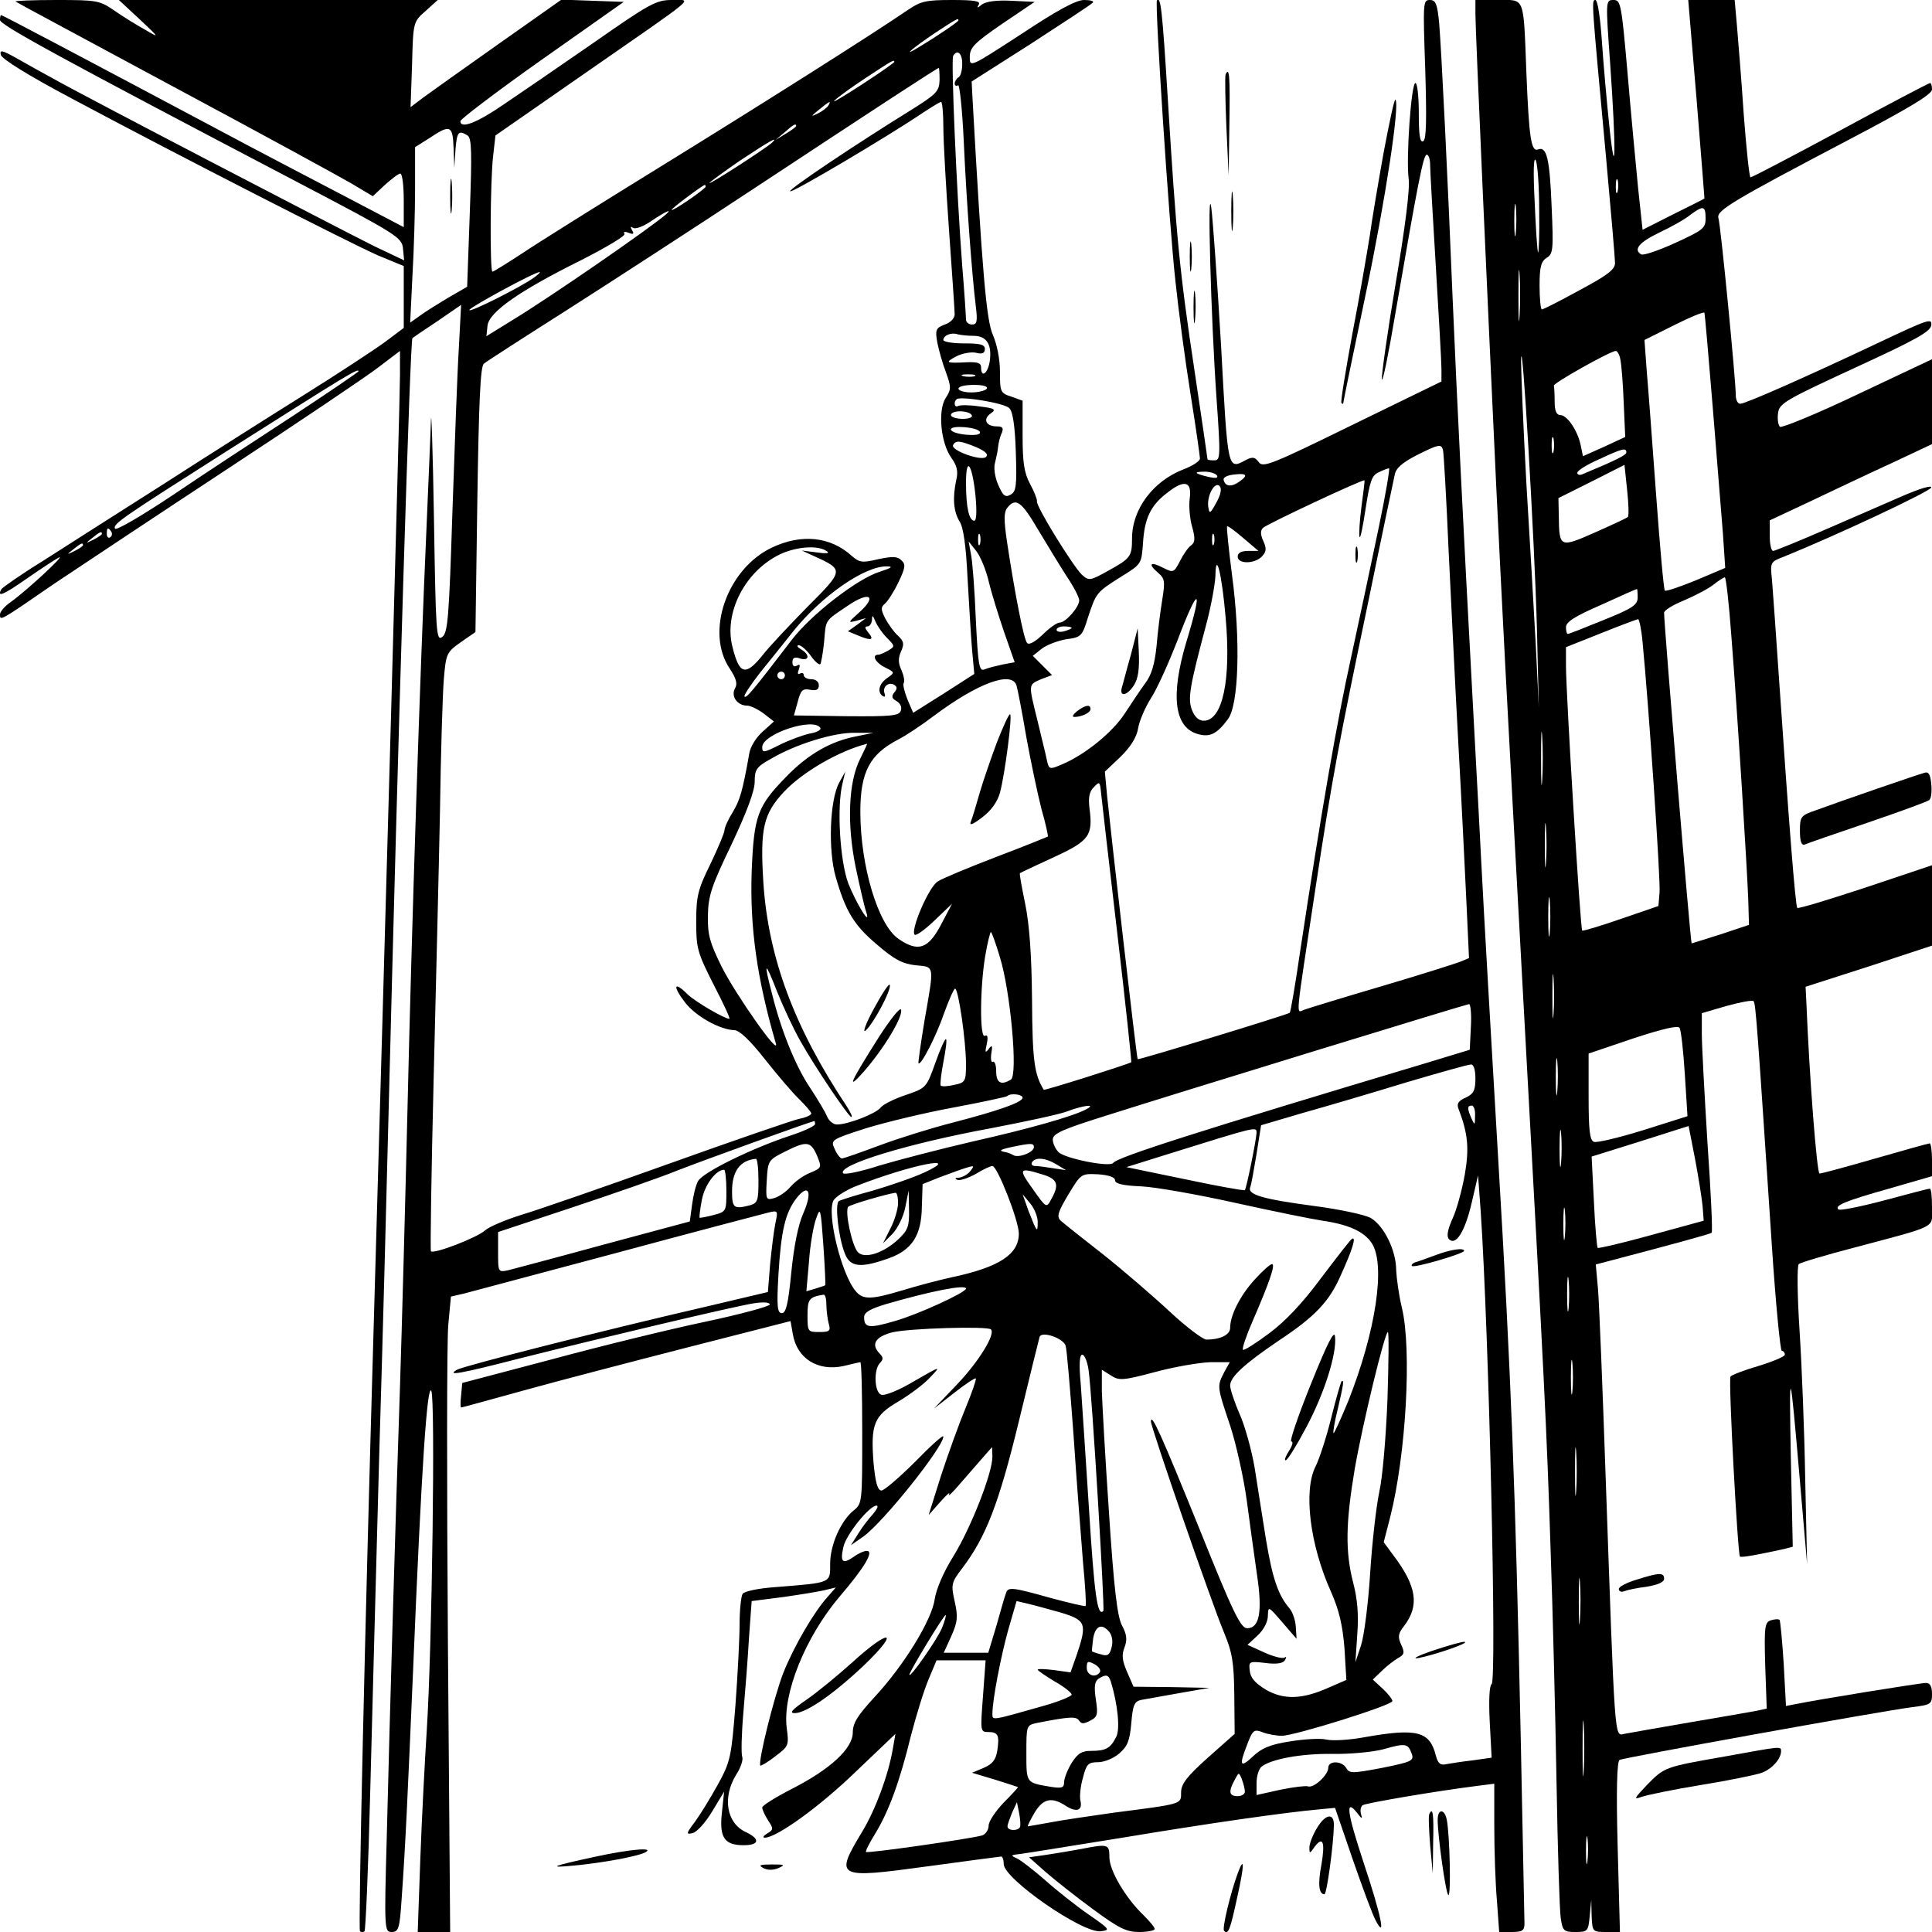
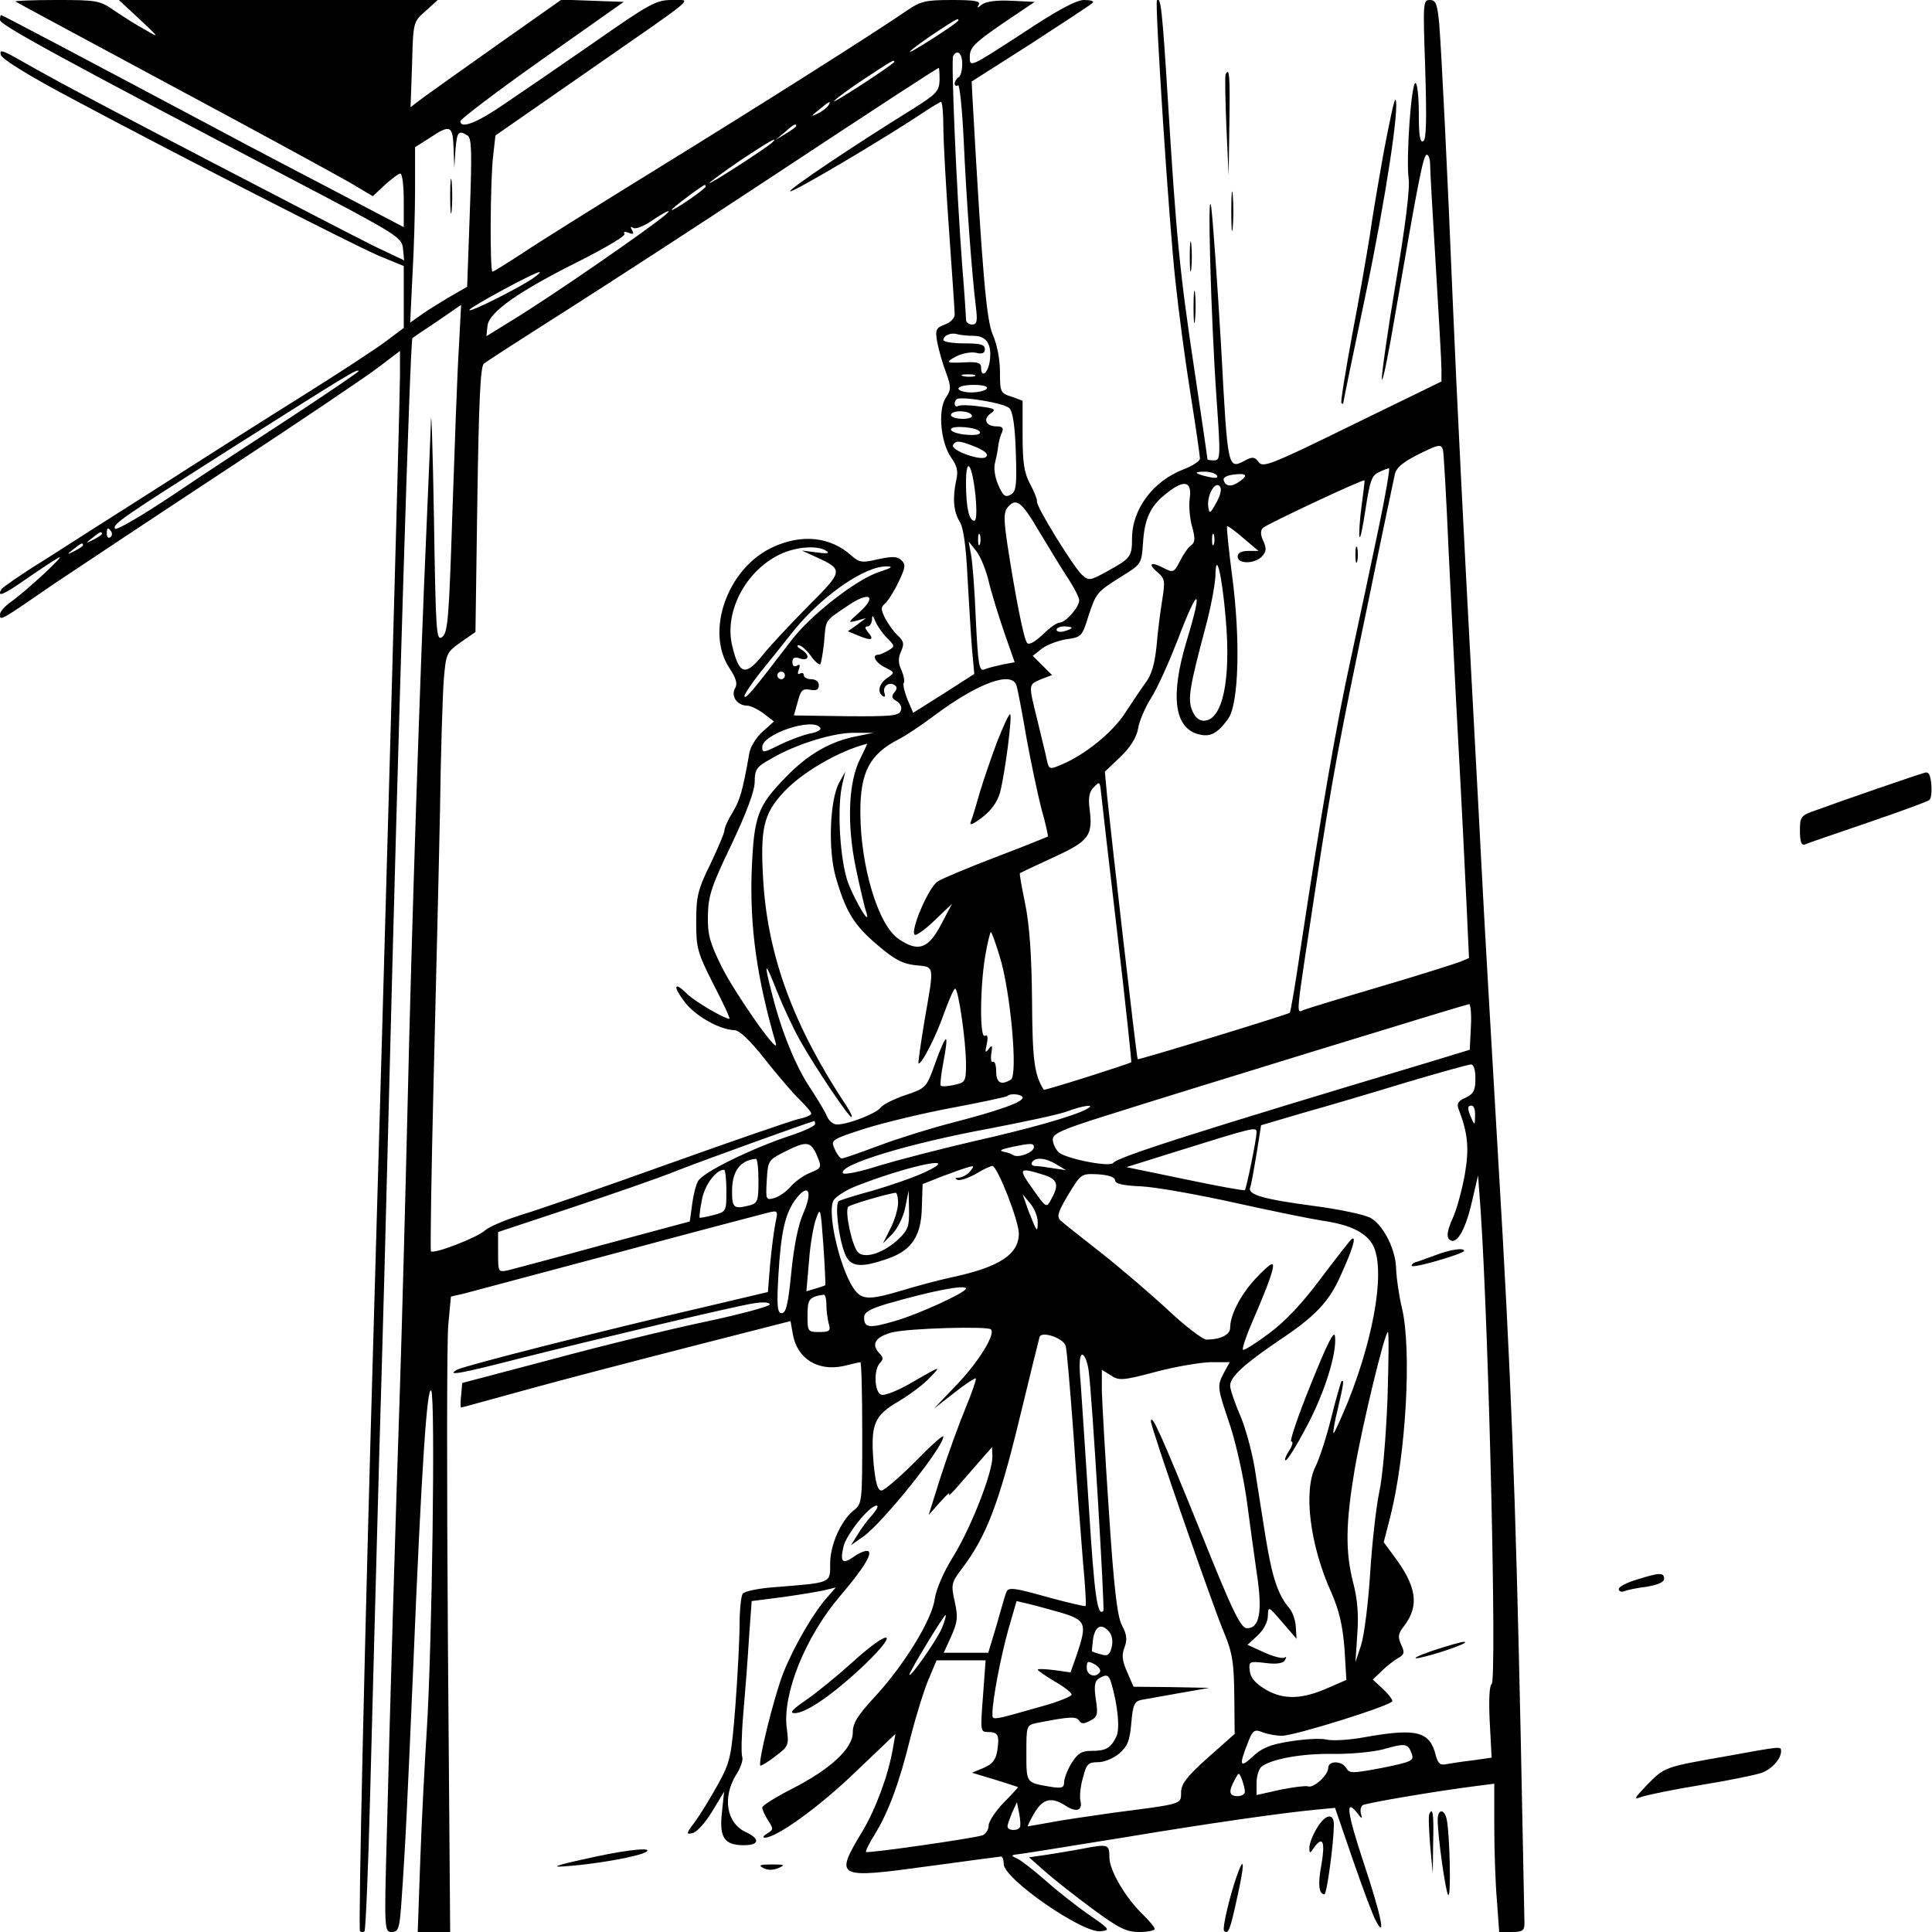
<svg xmlns="http://www.w3.org/2000/svg" version="1.0" width="512pt" height="512pt" viewBox="0 0 512 512" preserveAspectRatio="xMidYMid meet">
  <g transform="translate(0,512) scale(0.1,-0.1)" fill="#000000" stroke="none">
    <path d="M41 5116 c2 -2 191 -103 419 -226 228 -122 440 -238 471 -256 l57 -34 32 30 c18 16 36 30 41 30 5 0 9 -32 9 -71 l0 -71 -162 85 c-90 47 -201 105 -248 130 -481 256 -654 347 -657 347 -2 0 -3 -6 -3 -13 0 -13 161 -101 785 -428 269 -141 280 -148 283 -178 l3 -31 -78 37 c-79 39 -785 406 -858 448 -22 12 -62 34 -88 49 -41 23 -48 25 -45 11 2 -11 73 -55 188 -116 292 -156 739 -384 812 -416 l68 -28 0 -82 0 -82 -52 -39 c-29 -21 -125 -84 -213 -139 -88 -55 -257 -162 -375 -238 -118 -75 -261 -166 -317 -202 -57 -35 -105 -69 -109 -74 -14 -24 6 -15 66 27 36 25 74 50 85 56 24 13 -85 -88 -126 -117 -16 -11 -29 -26 -29 -33 0 -18 -3 -20 145 82 72 48 281 187 465 308 184 121 361 240 392 264 l58 44 0 -63 c0 -71 -40 -1496 -70 -2532 -23 -790 -41 -1587 -36 -1593 3 -3 9 -3 12 0 3 4 10 168 15 365 5 197 16 601 24 898 9 297 20 709 25 915 26 1030 57 2043 63 2044 1 1 30 21 65 44 l64 44 -6 -114 c-4 -62 -11 -257 -17 -433 -9 -280 -12 -322 -27 -333 -16 -12 -17 10 -22 315 -3 180 -7 297 -8 258 -1 -38 -7 -169 -12 -290 -17 -381 -39 -1053 -50 -1530 -6 -253 -15 -586 -20 -740 -12 -353 -27 -865 -35 -1192 -7 -248 -6 -253 13 -253 18 0 21 9 26 82 11 155 16 272 31 618 22 532 37 754 48 734 11 -20 2 -679 -12 -899 -5 -78 -13 -229 -17 -338 l-7 -197 43 0 43 0 -6 768 c-3 422 -3 800 1 841 l7 75 35 8 c19 5 202 54 405 108 204 55 383 102 399 106 28 7 28 6 21 -27 -4 -19 -10 -68 -14 -108 l-6 -75 -165 -39 c-273 -63 -642 -157 -659 -167 -29 -17 7 -11 166 30 215 54 569 138 620 146 25 4 43 3 43 -3 0 -5 -78 -26 -172 -46 -95 -20 -279 -65 -408 -100 l-235 -62 -3 -33 c-2 -17 -2 -32 0 -32 3 0 78 21 169 46 90 25 286 76 434 114 l270 69 6 -34 c11 -66 67 -100 135 -85 21 5 41 10 44 10 3 0 5 -84 5 -188 0 -183 0 -187 -23 -205 -34 -28 -62 -91 -62 -141 0 -52 5 -50 -145 -62 -44 -3 -83 -11 -87 -18 -4 -6 -8 -42 -8 -80 0 -37 -5 -134 -11 -215 -11 -138 -13 -149 -47 -211 -20 -36 -47 -80 -61 -99 -23 -30 -23 -33 -6 -29 11 2 34 27 52 57 l32 53 -6 -57 c-7 -65 7 -85 58 -85 42 0 44 17 5 35 -51 24 -62 92 -25 152 12 18 19 40 16 47 -3 8 -2 60 3 117 5 57 12 147 15 200 l7 96 86 11 c48 7 98 15 112 19 l25 6 -21 -24 c-38 -42 -90 -132 -118 -202 -25 -64 -68 -238 -61 -246 2 -1 20 9 40 25 35 26 36 29 30 74 -12 90 49 242 141 350 66 77 91 120 71 120 -7 0 -23 -7 -35 -16 -29 -20 -36 -14 -27 26 7 33 69 110 88 110 6 0 1 -10 -10 -23 -11 -12 -29 -35 -39 -52 l-19 -30 33 23 c53 38 212 237 212 265 0 6 -34 -25 -75 -67 -42 -42 -82 -76 -89 -76 -10 0 -16 20 -21 73 -8 103 1 125 66 163 30 18 68 46 84 64 30 31 29 31 -42 -10 -40 -24 -79 -40 -88 -36 -18 7 -20 67 -3 84 9 9 9 15 0 24 -25 25 -13 45 32 57 44 11 253 17 262 8 13 -12 -32 -85 -88 -144 l-63 -66 54 42 c29 23 55 40 57 38 2 -2 -10 -37 -27 -78 -17 -41 -46 -121 -65 -179 l-33 -105 31 35 c17 19 27 28 23 20 -4 -8 10 5 31 30 21 24 49 56 61 70 l22 25 1 -25 c0 -44 -56 -186 -102 -262 -28 -44 -47 -90 -51 -116 -7 -54 -81 -175 -159 -259 -45 -49 -58 -69 -58 -94 0 -43 -60 -98 -162 -150 -43 -22 -78 -44 -78 -49 0 -6 7 -21 16 -35 14 -21 14 -24 -3 -34 -10 -6 -13 -11 -6 -11 31 0 145 82 240 174 l106 101 -7 -40 c-12 -70 -46 -161 -81 -219 -74 -123 -69 -125 173 -92 104 14 192 26 195 26 4 0 7 -9 7 -20 0 -39 209 -184 257 -178 26 3 25 5 -33 45 -33 23 -85 64 -115 91 -30 26 -63 52 -74 57 -18 8 -17 9 10 12 17 2 138 22 270 43 228 38 431 67 521 75 l42 4 47 -137 c26 -75 53 -148 61 -162 28 -53 14 15 -32 153 -44 133 -50 174 -17 132 12 -16 14 -16 10 -3 -3 10 -1 20 4 24 10 6 192 37 302 51 l47 6 0 -114 c0 -63 3 -151 7 -196 l6 -83 33 0 c29 0 34 4 34 23 0 12 -5 236 -10 497 -14 648 -25 950 -60 1535 -16 275 -37 631 -45 790 -8 160 -20 371 -25 470 -20 367 -40 767 -50 1005 -14 345 -30 664 -36 738 -5 52 -9 62 -25 62 -18 0 -18 -7 -12 -183 4 -134 3 -186 -5 -191 -9 -5 -12 15 -12 73 0 45 -4 81 -9 81 -11 0 -25 -197 -18 -253 4 -26 -9 -128 -34 -276 -22 -130 -38 -245 -37 -256 2 -11 18 68 36 175 60 348 74 420 83 420 5 0 9 -12 9 -27 0 -16 7 -136 15 -268 8 -132 15 -255 15 -273 l0 -33 -236 -115 c-214 -105 -237 -114 -248 -99 -10 14 -17 15 -34 6 -49 -26 -48 -31 -66 302 -10 171 -22 337 -26 367 -11 73 -1 -293 14 -507 11 -154 10 -163 -6 -163 -10 0 -18 1 -18 3 0 1 -15 106 -34 232 -40 264 -49 361 -71 720 -15 242 -19 275 -29 264 -6 -7 32 -592 49 -744 8 -77 26 -212 40 -299 14 -88 25 -165 25 -171 0 -7 -20 -20 -44 -29 -80 -31 -136 -105 -136 -183 0 -48 -4 -53 -64 -86 -47 -26 -50 -27 -69 -10 -23 22 -123 183 -119 195 1 4 -7 25 -18 45 -16 30 -20 57 -20 129 l0 92 -30 11 c-29 9 -30 13 -30 66 0 33 -8 73 -19 98 -17 39 -28 164 -54 631 l-2 40 157 100 c86 56 160 104 164 109 4 4 -6 7 -23 7 -21 0 -71 -27 -166 -90 -137 -89 -137 -89 -137 -61 0 25 12 37 86 88 l86 58 -62 3 c-40 2 -67 -2 -78 -10 -12 -10 -14 -10 -8 0 5 9 -11 12 -71 12 -69 0 -83 -3 -118 -27 -98 -67 -394 -254 -660 -418 -159 -98 -322 -200 -362 -227 -40 -26 -75 -48 -78 -48 -7 0 -6 243 2 308 l6 53 236 164 c311 216 285 194 231 195 -41 0 -59 -10 -205 -112 -88 -61 -196 -135 -239 -164 -74 -51 -116 -66 -116 -45 0 5 97 79 216 163 l217 153 -83 3 -82 3 -166 -117 c-92 -65 -182 -129 -201 -143 l-33 -25 4 113 c3 113 3 113 36 142 l32 29 -422 0 -423 0 55 -51 c53 -50 54 -51 15 -28 -22 12 -59 35 -82 51 -39 27 -47 28 -154 28 -62 0 -110 -2 -108 -4z m2499 -50 c0 -3 -47 -36 -105 -71 -49 -30 -15 -1 45 39 55 36 60 39 60 32z m10 -115 c0 -17 -4 -33 -10 -36 -5 -3 -10 -11 -10 -16 0 -6 4 -8 9 -5 4 3 11 -63 15 -147 7 -158 22 -358 32 -439 5 -40 3 -48 -10 -48 -9 0 -16 6 -16 13 0 6 -4 71 -10 142 -15 197 -30 547 -24 557 11 18 24 7 24 -21z m-180 5 c0 -3 -76 -55 -135 -91 -55 -34 -11 2 60 49 70 46 75 49 75 42z m120 -48 c-1 -30 -8 -37 -73 -78 -152 -94 -328 -212 -323 -217 5 -5 260 146 353 209 23 15 44 28 47 28 3 0 6 -30 6 -67 0 -38 7 -160 15 -273 8 -113 15 -213 15 -223 0 -10 -11 -22 -26 -27 -24 -9 -26 -14 -20 -48 4 -20 14 -56 23 -79 14 -39 14 -45 -1 -68 -21 -33 -13 -119 15 -158 15 -21 19 -36 13 -60 -10 -47 -7 -83 9 -109 10 -15 17 -64 21 -148 4 -69 9 -155 12 -191 l6 -65 -81 -52 -81 -51 -15 35 c-8 20 -13 40 -10 44 3 5 0 20 -6 34 -9 19 -9 32 -1 50 9 20 7 27 -9 42 -10 9 -25 30 -33 45 -12 24 -12 30 -1 39 8 7 24 32 36 57 18 38 20 47 8 58 -11 11 -24 11 -62 3 -42 -10 -49 -9 -70 9 -56 51 -133 59 -211 22 -119 -56 -178 -224 -112 -321 17 -26 21 -40 14 -52 -12 -21 6 -46 32 -46 9 0 29 -10 44 -21 l27 -21 -30 -27 c-16 -14 -32 -39 -35 -56 -18 -102 -25 -125 -44 -157 -12 -19 -22 -41 -22 -48 0 -7 -17 -47 -37 -89 -33 -67 -38 -85 -38 -153 0 -71 3 -82 46 -167 26 -50 45 -91 42 -91 -13 0 -92 46 -112 66 -35 35 -39 21 -6 -22 28 -37 93 -73 131 -74 13 0 41 -26 81 -77 34 -43 75 -91 92 -107 17 -17 31 -33 31 -37 0 -4 -15 -11 -32 -14 -18 -4 -175 -58 -348 -120 -173 -62 -349 -123 -390 -135 -41 -13 -84 -31 -95 -41 -21 -19 -135 -63 -143 -55 -2 3 1 204 7 448 6 244 14 567 17 718 2 151 7 308 10 348 6 70 7 73 45 100 l39 27 5 350 c4 261 8 352 17 361 7 6 108 71 223 144 116 74 341 220 500 325 323 213 479 315 483 315 1 0 2 -15 2 -32z m-295 -68 c-3 -5 -16 -15 -28 -21 -19 -9 -19 -8 3 10 28 23 34 26 25 11z m-85 -54 c0 -2 -12 -11 -27 -20 l-28 -17 24 20 c23 21 31 25 31 17z m-908 -58 l2 -53 3 48 c4 48 8 53 32 38 11 -7 12 -43 6 -205 l-7 -196 -52 -30 c-28 -17 -62 -38 -75 -48 l-24 -17 6 124 c4 68 7 173 7 232 l0 109 38 24 c55 37 62 34 64 -26z m843 13 c-20 -17 -165 -111 -165 -106 0 2 37 29 82 60 77 51 105 67 83 46z m-175 -116 c0 -2 -20 -18 -45 -35 -25 -17 -45 -29 -45 -26 0 4 80 64 88 66 1 0 2 -2 2 -5z m-105 -73 c-44 -38 -306 -219 -408 -281 l-68 -42 3 28 c4 36 84 92 247 173 67 34 119 65 116 70 -4 6 1 7 11 3 13 -5 15 -3 9 7 -5 9 -4 11 3 6 7 -4 29 5 49 19 36 24 57 34 38 17z m-349 -167 c-32 -24 -179 -98 -172 -86 7 10 173 100 186 100 3 0 -3 -6 -14 -14z m1164 -155 c35 0 49 -23 43 -67 -5 -33 -23 -46 -23 -17 0 12 -9 15 -37 14 -57 -3 -60 -1 -28 16 16 8 40 12 52 9 16 -4 23 -1 23 10 0 12 -12 15 -55 15 -30 0 -55 4 -55 9 0 12 21 21 38 15 8 -2 27 -4 42 -4z m-1630 -94 c0 -2 -78 -55 -172 -117 -95 -62 -239 -156 -320 -211 -81 -54 -149 -94 -153 -89 -7 12 17 28 300 208 322 204 345 218 345 209z m1633 -13 c-7 -2 -21 -2 -30 0 -10 3 -4 5 12 5 17 0 24 -2 18 -5z m32 -33 c-3 -5 -22 -10 -41 -10 -19 0 -34 5 -34 10 0 6 18 10 41 10 24 0 38 -4 34 -10z m60 -52 c9 -8 15 -49 17 -116 3 -90 1 -105 -14 -113 -14 -8 -20 -3 -33 27 -9 21 -12 46 -8 58 3 12 7 30 8 41 1 11 5 28 10 38 5 13 2 17 -13 17 -29 0 -38 19 -17 34 16 11 12 14 -30 19 -26 4 -51 4 -56 1 -9 -5 -13 9 -4 18 9 9 128 -10 140 -24z m-100 -18 c4 -6 -7 -10 -24 -10 -17 0 -31 5 -31 10 0 6 11 10 24 10 14 0 28 -4 31 -10z m22 -45 c2 -7 -12 -9 -37 -7 -22 2 -40 8 -40 14 0 12 73 6 77 -7z m-10 -40 c25 -11 33 -19 26 -26 -12 -12 -96 18 -87 32 7 13 19 11 61 -6z m1237 -7 c2 -7 9 -128 15 -268 7 -140 18 -372 26 -515 8 -143 17 -328 21 -412 l7 -152 -24 -10 c-13 -5 -107 -35 -209 -65 -102 -30 -193 -58 -204 -62 -22 -8 -24 -36 30 321 45 297 62 386 140 760 35 171 67 322 70 336 3 18 19 32 57 52 60 30 66 31 71 15z m-1239 -120 c4 -42 3 -68 -3 -68 -14 0 -22 36 -22 100 0 73 16 52 25 -32z m1069 -85 c-18 -87 -51 -241 -73 -343 -39 -176 -80 -415 -135 -778 -13 -90 -26 -165 -28 -166 -6 -5 -402 -126 -403 -123 -3 3 -72 608 -81 697 l-6 65 41 39 c27 26 43 52 47 75 3 20 19 57 35 82 16 25 46 92 68 148 57 151 71 151 25 0 -43 -144 -32 -229 33 -245 30 -8 49 2 77 40 29 38 34 210 11 382 -9 70 -15 128 -13 129 2 2 21 -12 43 -31 l40 -34 -27 0 c-18 0 -28 -5 -28 -15 0 -20 44 -20 64 0 12 13 13 21 4 41 -8 17 -8 28 -1 35 10 10 266 130 269 126 1 -1 -3 -33 -8 -70 -5 -38 -7 -74 -5 -80 2 -6 9 28 16 75 11 71 16 88 34 96 12 6 25 11 28 11 3 1 -9 -70 -27 -156z m-429 137 c4 -7 -3 -8 -22 -4 -38 9 -42 14 -10 14 14 0 29 -5 32 -10z m60 -16 c-21 -15 -37 -14 -42 3 -3 7 8 13 24 15 37 5 42 -1 18 -18z m-132 -44 c-3 -20 0 -54 6 -75 9 -32 8 -42 -2 -50 -8 -5 -21 -24 -30 -42 -16 -31 -18 -31 -44 -18 -34 18 -42 11 -15 -12 19 -16 20 -23 12 -73 -5 -30 -12 -85 -15 -122 -5 -48 -13 -77 -31 -100 -13 -18 -37 -54 -54 -80 -33 -50 -105 -108 -164 -133 -35 -15 -36 -15 -42 12 -3 16 -15 62 -25 105 -24 97 -24 93 10 108 l29 11 -26 26 -25 25 24 19 c13 10 42 21 65 25 39 5 42 8 57 57 22 66 22 67 87 108 55 34 55 34 59 89 4 66 20 100 63 133 46 37 67 32 61 -13z m71 -11 c-17 -31 -19 -32 -22 -12 -4 29 17 68 30 55 6 -6 4 -21 -8 -43z m-474 -71 c24 -40 58 -96 76 -124 19 -28 34 -57 34 -65 0 -18 -36 -59 -52 -59 -7 0 -27 -14 -45 -32 -20 -19 -36 -28 -41 -22 -9 9 -33 134 -53 266 -9 61 -9 81 1 93 22 27 37 16 80 -57z m-2455 -7 c3 -5 2 -12 -3 -15 -5 -3 -9 1 -9 9 0 17 3 19 12 6z m-25 -6 c0 -2 -10 -9 -22 -15 -22 -11 -22 -10 -4 4 21 17 26 19 26 11z m2327 -27 c-3 -7 -5 -2 -5 12 0 14 2 19 5 13 2 -7 2 -19 0 -25z m620 0 c-3 -7 -5 -2 -5 12 0 14 2 19 5 13 2 -7 2 -19 0 -25z m-2997 -3 c0 -2 -10 -9 -22 -15 -22 -11 -22 -10 -4 4 21 17 26 19 26 11z m2400 -95 c7 -30 26 -91 41 -135 l28 -80 -32 -6 c-18 -4 -39 -9 -48 -13 -14 -6 -17 10 -23 133 -3 77 -9 155 -13 173 l-6 33 20 -25 c11 -14 26 -50 33 -80z m-430 80 c10 -6 3 -8 -25 -4 l-40 5 35 -16 c77 -35 76 -37 -20 -133 -47 -48 -103 -107 -122 -132 -43 -52 -59 -47 -77 26 -23 90 33 199 124 244 43 21 101 26 125 10z m1058 -176 c15 -166 -8 -274 -58 -274 -13 0 -24 10 -31 28 -12 30 -6 63 36 221 14 51 25 112 26 135 1 69 17 6 27 -110z m-916 121 c-59 -18 -182 -113 -234 -181 -104 -136 -120 -155 -125 -150 -3 2 16 31 41 63 26 32 66 82 89 111 74 92 188 172 247 171 18 0 13 -4 -18 -14z m-55 -108 c-30 -27 -31 -28 -7 -22 l25 7 -24 -18 -24 -17 29 -12 c34 -14 42 -11 24 10 -8 10 -9 15 -1 15 6 0 11 8 12 18 0 13 2 12 9 -5 5 -12 19 -32 31 -44 21 -21 21 -22 3 -33 -11 -6 -22 -11 -26 -11 -19 0 -8 -21 16 -33 28 -14 28 -14 7 -29 -22 -15 -27 -38 -11 -48 5 -3 7 0 4 8 -6 17 11 31 26 22 8 -5 8 -11 0 -20 -8 -10 -7 -16 6 -23 10 -6 15 -16 11 -26 -5 -13 -26 -15 -145 -14 l-138 2 10 36 c8 31 13 36 33 32 16 -3 23 0 23 12 0 9 -8 16 -20 16 -11 0 -20 5 -20 11 0 5 -4 7 -10 4 -6 -4 -7 1 -3 11 4 12 3 15 -5 10 -7 -4 -12 -1 -12 9 0 12 6 15 20 10 25 -8 27 10 3 24 -10 6 -13 11 -6 11 6 0 20 -12 31 -27 11 -16 23 -26 26 -23 2 3 7 29 10 59 5 61 1 54 63 96 57 39 79 26 30 -18z m563 -41 c0 -2 -9 -6 -20 -9 -11 -3 -20 -1 -20 4 0 5 9 9 20 9 11 0 20 -2 20 -4z m-760 -126 c0 -5 -4 -10 -10 -10 -5 0 -10 5 -10 10 0 6 5 10 10 10 6 0 10 -4 10 -10z m614 -27 c3 -10 15 -72 26 -137 12 -66 30 -151 40 -190 11 -38 18 -71 17 -73 -2 -1 -63 -26 -137 -54 -73 -28 -143 -57 -155 -65 -24 -15 -73 -130 -61 -141 3 -4 27 13 53 38 l46 44 -29 -55 c-34 -65 -61 -74 -113 -38 -54 37 -101 193 -101 337 0 105 25 152 100 191 20 10 62 38 95 63 118 88 207 120 219 80z m-520 -112 c3 -5 -9 -12 -28 -15 -18 -4 -54 -17 -80 -30 -42 -21 -46 -22 -46 -6 0 35 136 80 154 51z m97 -22 c-69 -13 -129 -47 -188 -108 -76 -78 -85 -103 -91 -251 -5 -148 14 -283 64 -455 11 -38 -107 130 -144 204 -31 63 -37 84 -36 135 1 53 10 79 63 189 40 85 61 141 61 165 0 33 5 40 43 61 66 39 167 70 222 69 l50 0 -44 -9z m9 -59 c-32 -62 -36 -174 -12 -290 11 -52 23 -104 27 -115 15 -46 -25 19 -47 74 -22 59 -31 204 -15 266 l7 30 -16 -29 c-25 -45 -30 -179 -9 -251 26 -90 48 -127 110 -179 44 -38 66 -50 101 -54 52 -5 50 3 24 -147 -10 -60 -17 -111 -16 -113 7 -6 47 72 68 133 13 36 26 65 29 65 9 0 29 -140 29 -200 0 -46 -2 -49 -31 -55 -17 -4 -33 -5 -36 -2 -2 3 1 31 7 62 6 31 10 59 7 61 -2 3 -15 -25 -28 -62 -24 -67 -24 -67 -79 -86 -30 -10 -60 -25 -66 -33 -12 -16 -86 -45 -116 -45 -10 0 -22 10 -27 23 -5 12 -25 45 -44 74 -38 56 -77 152 -101 249 -23 88 -19 89 13 7 16 -40 43 -98 61 -130 41 -73 129 -203 136 -203 4 0 -2 12 -12 28 -139 209 -208 394 -221 593 -9 144 0 182 55 241 49 52 145 108 220 127 1 1 -7 -17 -18 -39z m681 -464 c22 -186 38 -340 37 -341 -7 -5 -231 -76 -232 -73 -25 41 -30 77 -31 238 -1 119 -7 200 -18 254 -9 44 -16 81 -14 82 1 1 41 20 89 42 96 44 105 58 95 132 -3 27 0 43 12 54 15 16 16 15 19 -16 2 -18 21 -186 43 -372z m-311 -63 c28 -91 48 -312 29 -324 -26 -16 -39 -9 -39 22 0 16 -4 28 -9 25 -4 -3 -6 7 -4 22 4 22 2 24 -7 12 -9 -12 -10 -9 -5 13 4 19 2 26 -5 22 -14 -8 -13 129 1 212 6 35 13 63 15 63 2 0 13 -30 24 -67z m1248 -184 l-3 -61 -115 -35 c-601 -180 -821 -250 -830 -265 -9 -12 -129 12 -145 29 -8 8 -15 23 -15 33 0 16 25 27 143 64 208 66 951 294 960 295 4 1 7 -26 5 -60z m12 -137 c0 -32 -5 -41 -26 -51 -19 -8 -24 -16 -19 -29 25 -65 29 -104 17 -174 -7 -39 -21 -92 -32 -116 -14 -31 -17 -49 -10 -56 18 -18 42 19 60 96 l17 73 7 -95 c22 -327 43 -1244 29 -1253 -6 -4 -8 -42 -5 -101 l5 -94 -49 -7 c-27 -3 -59 -8 -70 -10 -17 -4 -23 1 -29 23 -16 64 -50 73 -190 48 -38 -7 -83 -10 -100 -6 -16 4 -60 1 -97 -5 -52 -8 -75 -18 -98 -40 -34 -32 -37 -24 -14 34 14 37 18 39 41 30 13 -5 36 -9 50 -9 34 0 293 81 293 92 0 5 -12 20 -26 33 l-26 24 24 23 c13 13 33 28 43 34 17 9 18 15 8 36 -9 20 -8 29 8 49 41 54 34 105 -29 188 l-25 34 17 66 c42 165 58 445 31 556 -8 33 -14 78 -15 99 0 52 -32 117 -67 138 -16 9 -82 23 -150 32 -136 18 -177 30 -170 49 3 7 10 47 17 89 l12 76 112 33 c61 17 183 53 271 80 88 26 166 48 173 48 7 1 12 -13 12 -37z m-1200 -51 c0 -12 -62 -34 -185 -66 -55 -14 -142 -41 -193 -60 -51 -19 -96 -35 -101 -35 -4 0 -13 11 -19 25 -11 24 -10 25 83 55 52 16 156 41 232 55 75 14 139 28 142 30 8 9 41 5 41 -4z m170 -30 c-34 -19 -155 -53 -302 -86 -86 -20 -198 -49 -248 -64 -49 -16 -93 -25 -96 -20 -13 22 174 79 392 119 88 17 178 36 200 44 45 17 80 21 54 7z m1029 -18 c0 -25 -1 -26 -9 -8 -12 27 -12 35 0 35 6 0 10 -12 9 -27z m-1749 -22 c0 -5 -30 -19 -67 -31 -100 -33 -231 -97 -243 -120 -6 -10 -13 -39 -16 -63 l-6 -44 -227 -61 c-124 -34 -238 -64 -253 -68 -28 -6 -28 -6 -28 48 l0 53 193 64 c105 35 233 79 282 99 69 27 348 128 363 131 1 1 2 -3 2 -8z m1170 -23 c-1 -21 -27 -148 -31 -152 -2 -2 -74 11 -159 29 l-155 32 115 36 c231 72 230 72 230 55z m-1165 -60 c13 -32 13 -33 -18 -46 -18 -7 -41 -24 -52 -37 -11 -13 -30 -26 -43 -30 -22 -6 -23 -5 -20 47 3 52 4 54 48 76 58 29 68 28 85 -10z m575 22 c0 -14 -42 -30 -55 -21 -5 3 -13 6 -17 7 -23 4 -20 7 12 14 52 11 60 11 60 0z m-730 -89 c0 -52 -2 -59 -22 -65 -43 -11 -48 -8 -48 37 0 53 21 82 63 86 4 1 7 -25 7 -58z m790 43 l25 -15 -34 5 c-18 3 -40 6 -48 6 -8 0 -11 5 -8 10 9 14 36 12 65 -6z m-350 -21 c-30 -14 -92 -35 -136 -48 -45 -12 -86 -25 -91 -28 -11 -7 -1 -97 16 -139 14 -37 43 -39 118 -12 60 22 85 60 86 136 l2 60 45 18 c25 9 56 21 70 25 22 7 23 6 11 -9 -7 -9 -21 -16 -30 -17 -10 0 -12 -2 -3 -6 7 -2 28 5 48 16 19 12 39 21 44 21 13 0 70 -145 70 -179 0 -55 -51 -89 -178 -116 -37 -8 -96 -24 -132 -35 -80 -24 -103 -25 -122 -2 -38 44 -78 206 -59 241 6 10 34 28 63 39 144 56 282 83 178 35z m-525 -48 c0 -55 0 -56 -34 -65 -19 -5 -36 -8 -37 -7 -1 1 1 22 6 47 7 39 37 80 59 80 3 0 6 -25 6 -55z m836 43 c42 -12 47 -27 25 -66 -13 -24 -13 -24 -49 27 -39 54 -37 58 24 39z m194 -16 c0 -9 21 -14 70 -16 39 -2 151 -22 250 -44 99 -22 203 -43 230 -47 69 -10 110 -29 130 -59 38 -57 11 -235 -62 -419 -20 -48 -37 -86 -39 -85 -2 2 3 31 11 63 15 64 18 81 10 74 -2 -3 -15 -47 -28 -100 -13 -52 -32 -109 -41 -126 -32 -64 -15 -207 42 -333 21 -48 30 -87 35 -148 l5 -84 -46 -20 c-71 -32 -120 -33 -167 -6 -28 17 -41 31 -43 50 -3 25 -2 26 41 21 30 -4 47 -1 52 7 5 8 4 11 -1 7 -6 -3 -30 3 -54 14 l-44 20 27 25 c16 15 27 36 27 52 1 26 1 26 38 -17 l38 -44 -2 32 c-1 18 -9 40 -17 49 -30 35 -45 80 -62 182 -9 58 -23 143 -30 190 -8 47 -26 112 -40 143 -14 32 -25 66 -25 75 0 23 37 57 130 120 95 63 133 103 163 172 31 68 42 104 30 97 -5 -3 -41 -50 -82 -104 -48 -65 -94 -114 -137 -146 -36 -27 -68 -47 -70 -44 -3 3 9 38 26 77 43 99 61 150 51 150 -5 0 -25 -18 -46 -41 -39 -43 -65 -95 -65 -128 0 -18 -25 -31 -63 -31 -9 0 -53 33 -97 74 -44 41 -123 109 -177 152 -54 42 -104 82 -112 89 -11 11 -8 22 20 69 34 56 34 56 79 54 29 -2 45 -8 45 -16z m-826 -87 c-14 -31 -25 -88 -32 -157 -8 -83 -14 -108 -25 -108 -12 0 -14 17 -9 103 7 116 18 163 48 202 32 40 43 17 18 -40z m251 27 c0 -15 -9 -46 -20 -67 l-20 -40 25 25 c14 15 29 45 34 70 l9 45 1 -51 c1 -43 -3 -54 -27 -77 -39 -37 -89 -54 -108 -36 -16 16 -36 110 -26 121 6 6 102 34 125 37 4 1 7 -12 7 -27z m370 -50 c0 -31 -2 -28 -24 28 l-16 45 20 -24 c11 -13 20 -35 20 -49z m-563 -168 c-1 -1 -13 -5 -26 -9 l-24 -7 7 80 c3 44 12 95 19 113 11 32 12 27 19 -71 4 -57 6 -105 5 -106z m373 -9 c0 -10 -128 -69 -189 -86 -68 -20 -81 -18 -81 10 0 13 15 22 58 35 117 34 212 53 212 41z m-370 -42 c0 -16 3 -38 6 -50 6 -20 3 -23 -25 -23 -30 0 -31 1 -31 44 0 43 4 49 43 55 4 0 7 -11 7 -26z m634 -109 c3 -8 12 -115 21 -237 8 -122 20 -273 25 -336 6 -63 9 -115 7 -117 -1 -2 -43 8 -92 21 -103 29 -114 30 -119 13 -3 -7 -14 -46 -25 -85 l-22 -73 -59 0 -59 0 20 44 c17 38 18 52 9 92 -10 45 -9 50 20 88 63 83 97 171 150 389 28 116 53 217 55 224 5 16 61 -2 69 -23z m853 -141 c-4 -101 -13 -209 -22 -248 -8 -38 -19 -135 -24 -215 -5 -80 -16 -165 -24 -190 l-15 -45 5 75 c4 52 0 94 -11 136 -21 82 -20 157 4 300 21 121 80 364 88 364 3 0 2 -80 -1 -177z m-792 75 c9 -61 43 -632 39 -637 -16 -17 -24 45 -38 269 -9 140 -19 290 -22 333 -5 52 -3 77 4 77 6 0 14 -19 17 -42z m359 -5 c-19 -37 -19 -37 16 -141 16 -49 36 -139 44 -198 8 -60 20 -148 27 -196 15 -99 7 -143 -26 -143 -17 0 -38 43 -125 260 -103 254 -129 312 -130 288 0 -15 160 -479 194 -560 22 -53 26 -79 27 -165 l1 -103 -71 -63 c-56 -50 -71 -70 -71 -92 0 -32 5 -30 -180 -54 -63 -9 -139 -20 -169 -26 -29 -5 -55 -10 -57 -10 -2 0 6 16 17 35 23 39 46 44 84 19 28 -18 45 -12 38 15 -2 10 0 37 7 60 9 36 14 41 40 41 16 0 41 10 56 23 22 19 28 34 32 80 4 48 8 58 26 62 11 2 57 10 101 18 l80 14 -101 2 -100 1 -17 39 c-13 30 -15 45 -7 65 8 21 6 35 -7 59 -12 24 -21 97 -34 297 -10 146 -18 291 -19 323 l0 57 24 -15 c21 -14 31 -14 117 9 52 14 117 25 146 26 l52 0 -15 -27z m-431 -637 c65 -20 68 -29 41 -110 l-17 -48 -43 6 c-24 3 -44 4 -44 1 0 -2 20 -16 45 -31 25 -14 45 -30 45 -35 0 -4 -33 -18 -72 -29 -141 -40 -138 -40 -138 -22 0 37 22 151 42 223 l22 76 30 -7 c17 -4 57 -15 89 -24z m-317 -41 c-13 -31 -86 -135 -86 -123 0 8 91 158 96 158 2 0 -2 -16 -10 -35z m444 -10 c7 -9 10 -25 6 -40 -5 -21 -11 -25 -29 -19 -12 3 -23 7 -23 8 -1 0 1 16 3 34 6 34 23 41 43 17z m-335 -170 c-7 -92 -7 -95 13 -95 27 0 31 -8 25 -49 -4 -25 -13 -36 -36 -46 l-31 -13 60 -18 c32 -10 60 -19 62 -20 1 0 -16 -19 -38 -41 -22 -23 -40 -50 -40 -61 0 -11 -8 -23 -17 -26 -30 -9 -304 -48 -308 -44 -2 2 9 24 24 48 36 59 65 137 95 260 14 54 35 122 47 150 l21 50 65 0 65 0 -7 -95z m310 64 c-11 -17 -35 -9 -35 11 0 18 3 19 20 10 11 -6 18 -15 15 -21z m29 -26 c18 -59 25 -126 14 -146 -15 -30 -27 -37 -66 -37 -26 0 -36 -7 -52 -32 -11 -18 -20 -41 -20 -51 0 -15 -6 -17 -37 -12 -64 11 -63 9 -63 89 0 73 0 74 28 80 87 17 104 18 112 6 6 -9 12 -9 29 0 20 10 21 17 15 57 -5 33 -3 47 7 54 20 13 27 11 33 -8z m797 -190 c7 -19 1 -22 -78 -38 -79 -15 -87 -15 -95 -1 -11 20 -48 21 -48 1 0 -19 -39 -55 -54 -49 -6 2 -39 -2 -73 -9 l-63 -14 0 32 c0 18 6 37 13 43 25 20 104 35 187 34 47 -1 108 5 135 12 60 17 66 16 76 -11z m-442 -100 c1 -7 -8 -13 -19 -13 -23 0 -25 12 -8 43 11 21 11 21 19 2 4 -11 8 -26 8 -32z m-596 -95 c-6 -11 -33 -10 -33 2 0 5 6 21 12 36 l13 28 6 -30 c3 -16 4 -32 2 -36z" />
    <path d="M1193 4600 c0 -41 2 -58 4 -37 2 20 2 54 0 75 -2 20 -4 3 -4 -38z" />
    <path d="M3592 3650 c0 -19 2 -27 5 -17 2 9 2 25 0 35 -3 9 -5 1 -5 -18z" />
-     <path d="M2997 3385 c-11 -38 -21 -78 -24 -87 -7 -26 14 -22 32 6 11 17 15 42 13 88 l-3 63 -18 -70z" />
-     <path d="M2854 3235 c-10 -8 -14 -15 -7 -15 19 0 43 11 43 21 0 13 -14 11 -36 -6z" />
    <path d="M2642 3153 c-16 -43 -37 -104 -46 -135 -9 -32 -19 -65 -23 -75 -5 -12 4 -9 30 11 24 18 40 41 47 65 13 49 33 202 27 208 -3 2 -18 -31 -35 -74z" />
-     <path d="M2316 2447 c-22 -40 -31 -66 -22 -58 20 17 69 108 64 121 -2 5 -21 -24 -42 -63z" />
-     <path d="M2330 2373 c-78 -123 -88 -146 -41 -93 51 58 104 144 99 164 -2 8 -27 -23 -58 -71z" />
    <path d="M3805 1794 c-22 -8 -46 -17 -54 -19 -8 -3 -12 -8 -9 -10 6 -6 138 33 138 40 0 9 -35 4 -75 -11z" />
    <path d="M3795 745 c-38 -13 -55 -22 -36 -19 42 8 142 42 121 43 -8 0 -46 -11 -85 -24z" />
    <path d="M3474 1452 c-34 -84 -57 -152 -52 -152 6 0 3 -11 -6 -25 -9 -14 -13 -25 -9 -25 5 0 29 39 55 88 48 90 81 195 76 240 -2 19 -20 -17 -64 -126z" />
-     <path d="M3910 5083 c0 -43 32 -760 55 -1248 16 -328 23 -471 75 -1420 53 -965 59 -1084 69 -1395 6 -168 13 -449 16 -625 3 -176 8 -337 11 -357 5 -35 8 -38 39 -38 33 0 34 2 38 43 l4 42 1 -42 c2 -42 2 -43 39 -43 l36 0 -6 225 c-4 148 -2 227 5 231 10 6 680 127 776 140 49 6 52 8 52 35 0 20 -5 29 -16 29 -15 0 -287 -44 -345 -56 l-26 -5 -6 112 c-4 62 -9 114 -11 116 -3 3 -13 2 -23 -1 -16 -5 -18 -16 -15 -120 l4 -114 -28 -6 c-16 -3 -96 -17 -179 -31 -82 -14 -160 -28 -171 -30 -26 -6 -24 -25 -49 685 -8 234 -17 455 -20 492 l-6 67 38 10 c175 46 266 71 269 74 3 2 -2 109 -11 238 -8 129 -15 259 -15 289 l0 55 65 19 c36 10 68 16 72 13 6 -6 10 -67 49 -654 10 -150 22 -273 26 -273 4 0 8 -4 8 -10 0 -5 -31 -18 -70 -30 -38 -11 -71 -24 -74 -28 -6 -9 19 -470 25 -477 4 -3 39 3 117 20 l23 6 -5 232 c-5 260 -3 255 24 -58 l19 -220 -5 225 c-2 124 -9 301 -15 394 -6 93 -7 172 -2 176 4 4 71 24 148 44 225 60 205 50 205 107 0 27 -2 49 -6 49 -3 0 -57 -14 -120 -31 -64 -17 -119 -28 -122 -24 -11 10 17 22 134 55 l114 33 0 43 c0 24 -3 44 -6 44 -3 0 -68 -18 -144 -40 -76 -22 -143 -40 -148 -40 -7 0 -27 255 -35 455 l-2 40 168 54 167 55 0 107 0 106 -176 -59 c-97 -32 -179 -57 -181 -54 -5 4 -23 236 -48 601 -8 121 -17 241 -19 268 -5 47 -5 48 32 62 136 55 386 172 390 183 2 7 -31 -3 -75 -22 -43 -19 -136 -59 -207 -90 -71 -31 -133 -56 -137 -56 -5 0 -9 18 -9 40 l0 41 113 53 c61 29 158 75 215 101 l102 48 0 113 0 112 -197 -93 c-109 -52 -202 -90 -206 -86 -5 5 -7 21 -5 36 3 26 19 35 203 120 161 74 201 96 203 113 3 20 -10 15 -135 -44 -188 -89 -357 -164 -371 -164 -7 0 -12 10 -12 23 0 39 -40 451 -46 469 -6 20 34 44 348 209 156 82 218 119 218 132 0 9 -2 17 -5 17 -3 0 -110 -56 -237 -125 -128 -69 -235 -125 -239 -125 -3 0 -11 75 -18 168 -6 92 -15 197 -18 235 l-6 67 -61 0 -62 0 22 -262 c12 -145 21 -264 21 -264 -1 -1 -38 -20 -83 -42 l-81 -41 -12 112 c-6 62 -19 199 -28 305 -16 183 -18 192 -37 192 -21 0 -21 -1 -9 -167 16 -228 15 -329 -2 -168 -7 66 -16 168 -20 228 -4 59 -11 107 -17 107 -11 0 -10 -2 28 -415 13 -143 24 -270 24 -282 0 -17 -19 -32 -94 -72 -51 -28 -96 -51 -100 -51 -3 0 -6 28 -6 63 0 50 4 64 19 74 17 10 18 22 13 135 -5 127 -13 161 -36 152 -18 -7 -24 28 -31 206 -8 203 -3 190 -75 190 l-60 0 0 -37z m169 -522 c1 -63 -1 -112 -3 -110 -2 2 -6 63 -9 134 -4 79 -3 122 3 110 5 -11 9 -71 9 -134z m208 52 c-3 -10 -5 -4 -5 12 0 17 2 24 5 18 2 -7 2 -21 0 -30z m-270 -110 c-2 -21 -4 -6 -4 32 0 39 2 55 4 38 2 -18 2 -50 0 -70z m503 38 c0 -26 -7 -31 -81 -65 -44 -20 -85 -34 -90 -30 -21 13 -5 32 49 58 32 15 69 36 82 47 34 25 40 24 40 -10z m-493 -258 c-2 -32 -3 -8 -3 52 0 61 1 87 3 58 2 -29 2 -78 0 -110z m512 -243 c11 -135 23 -286 27 -335 l6 -90 -78 -33 c-42 -17 -79 -30 -82 -27 -3 3 -13 116 -23 252 -10 137 -21 285 -25 330 l-6 82 78 39 c44 22 80 37 81 33 1 -3 11 -116 22 -251z m-466 -585 l5 -210 -8 165 c-5 91 -16 284 -25 430 -8 146 -14 292 -14 325 2 97 36 -481 42 -710z m221 713 c3 -13 7 -64 9 -115 l4 -91 -56 -26 -56 -25 -6 29 c-8 39 -36 80 -54 80 -10 0 -15 11 -15 35 0 19 -1 38 -2 43 -3 6 148 91 164 92 4 0 10 -10 12 -22z m-177 -245 c-3 -10 -5 -2 -5 17 0 19 2 27 5 18 2 -10 2 -26 0 -35z m193 -2 c0 -7 -28 -21 -117 -58 -7 -3 -13 -1 -13 4 0 6 26 22 58 36 62 29 72 31 72 18z m4 -171 c-3 -3 -42 -21 -87 -41 -93 -41 -95 -41 -96 43 l-1 48 88 44 87 44 7 -66 c4 -37 5 -69 2 -72z m274 -312 c17 -214 42 -620 45 -701 l2 -68 -75 -25 c-41 -13 -76 -24 -77 -24 -3 0 -73 843 -73 876 0 7 24 21 53 33 28 12 63 30 77 41 14 11 28 20 31 20 3 0 11 -69 17 -152z m-248 99 c0 -20 -13 -29 -90 -60 -49 -20 -92 -37 -95 -37 -3 0 -5 8 -5 18 0 14 24 29 93 59 50 23 93 42 95 42 1 1 2 -9 2 -22z m13 -119 c16 -164 48 -631 45 -663 l-3 -36 -99 -34 c-55 -19 -101 -33 -103 -31 -5 4 -43 630 -43 701 l0 50 93 37 c50 20 95 37 98 37 3 1 9 -27 12 -61z m-266 -365 c-2 -32 -3 -6 -3 57 0 63 1 89 3 58 2 -32 2 -84 0 -115z m10 -220 c-2 -27 -3 -5 -3 47 0 52 1 74 3 48 2 -27 2 -69 0 -95z m10 -185 c-2 -24 -4 -5 -4 42 0 47 2 66 4 43 2 -24 2 -62 0 -85z m10 -215 c-2 -27 -3 -5 -3 47 0 52 1 74 3 48 2 -27 2 -69 0 -95z m348 -160 l7 -111 -117 -37 c-65 -20 -123 -34 -131 -31 -11 4 -14 31 -14 120 l0 114 118 40 c79 26 119 35 123 28 4 -6 10 -61 14 -123z m-338 -45 c-2 -24 -4 -7 -4 37 0 44 2 63 4 43 2 -21 2 -57 0 -80z m10 -190 c-2 -24 -4 -7 -4 37 0 44 2 63 4 43 2 -21 2 -57 0 -80z m375 -114 l3 -39 -139 -38 c-76 -21 -140 -36 -142 -34 -2 2 -7 57 -10 123 l-6 119 128 40 129 41 17 -87 c9 -48 18 -104 20 -125z m-365 -81 c-2 -21 -4 -6 -4 32 0 39 2 55 4 38 2 -18 2 -50 0 -70z m10 -190 c-2 -21 -4 -4 -4 37 0 41 2 58 4 38 2 -21 2 -55 0 -75z m10 -220 c-2 -21 -4 -4 -4 37 0 41 2 58 4 38 2 -21 2 -55 0 -75z m10 -265 c-2 -29 -3 -6 -3 52 0 58 1 81 3 53 2 -29 2 -77 0 -105z m10 -340 c-2 -29 -3 -8 -3 47 0 55 1 79 3 53 2 -26 2 -71 0 -100z m10 -400 c-2 -35 -3 -9 -3 57 0 66 1 94 3 63 2 -32 2 -86 0 -120z m10 -240 c-2 -18 -4 -6 -4 27 0 33 2 48 4 33 2 -15 2 -42 0 -60z" />
    <path d="M3248 4923 c-2 -5 -1 -66 2 -138 l6 -130 2 138 c2 125 0 151 -10 130z" />
    <path d="M3667 4717 c-14 -78 -31 -178 -37 -222 -7 -44 -27 -161 -46 -259 -18 -99 -32 -182 -29 -184 3 -3 5 -3 5 1 0 3 27 134 60 291 52 249 90 499 78 512 -3 2 -16 -60 -31 -139z" />
    <path d="M3263 4560 c0 -47 2 -66 4 -42 2 23 2 61 0 85 -2 23 -4 4 -4 -43z" />
    <path d="M3153 4440 c0 -36 2 -50 4 -32 2 17 2 47 0 65 -2 17 -4 3 -4 -33z" />
    <path d="M3163 4305 c0 -38 2 -53 4 -32 2 20 2 52 0 70 -2 17 -4 1 -4 -38z" />
    <path d="M5100 3072 c-16 -4 -219 -74 -287 -99 -41 -14 -43 -17 -43 -55 0 -28 4 -39 13 -36 6 3 82 29 167 58 85 29 159 56 163 60 5 4 7 23 5 42 -2 25 -7 34 -18 30z" />
    <path d="M4338 934 c-27 -8 -48 -19 -48 -25 0 -6 6 -9 14 -6 7 3 34 9 60 12 29 5 46 12 46 21 0 17 -12 17 -72 -2z" />
    <path d="M2258 714 c-40 -36 -95 -81 -123 -100 -36 -25 -44 -34 -29 -34 31 0 105 52 186 129 95 92 66 96 -34 5z" />
    <path d="M4570 465 c-160 -28 -159 -28 -206 -76 -33 -35 -36 -39 -14 -31 14 5 86 20 160 32 74 12 146 27 159 32 27 10 50 36 51 56 0 15 5 15 -150 -13z" />
    <path d="M3788 313 c-3 -5 -1 -42 2 -83 l7 -75 1 83 c2 75 -1 94 -10 75z" />
    <path d="M3810 297 c0 -42 21 -192 28 -199 8 -8 4 162 -4 200 -6 29 -24 29 -24 -1z" />
    <path d="M3491 277 c-12 -19 -21 -43 -21 -53 0 -17 1 -17 14 2 22 29 28 12 18 -47 -10 -52 -7 -79 8 -79 6 0 24 130 25 184 0 32 -22 29 -44 -7z" />
    <path d="M2865 220 c-22 -4 -62 -11 -89 -15 l-49 -7 44 -39 c24 -21 81 -66 126 -99 68 -50 88 -60 122 -60 23 0 41 4 41 8 0 5 -14 21 -30 37 -47 45 -90 118 -90 153 0 35 -3 36 -75 22z" />
    <path d="M1575 199 c-111 -24 -127 -30 -55 -23 77 7 172 25 190 35 26 14 -38 9 -135 -12z" />
    <path d="M2022 170 c10 -6 25 -7 40 -1 20 9 18 10 -17 10 -31 0 -36 -2 -23 -9z" />
    <path d="M3281 158 c-20 -54 -43 -149 -37 -155 11 -11 16 2 35 90 19 85 19 110 2 65z" />
  </g>
</svg>